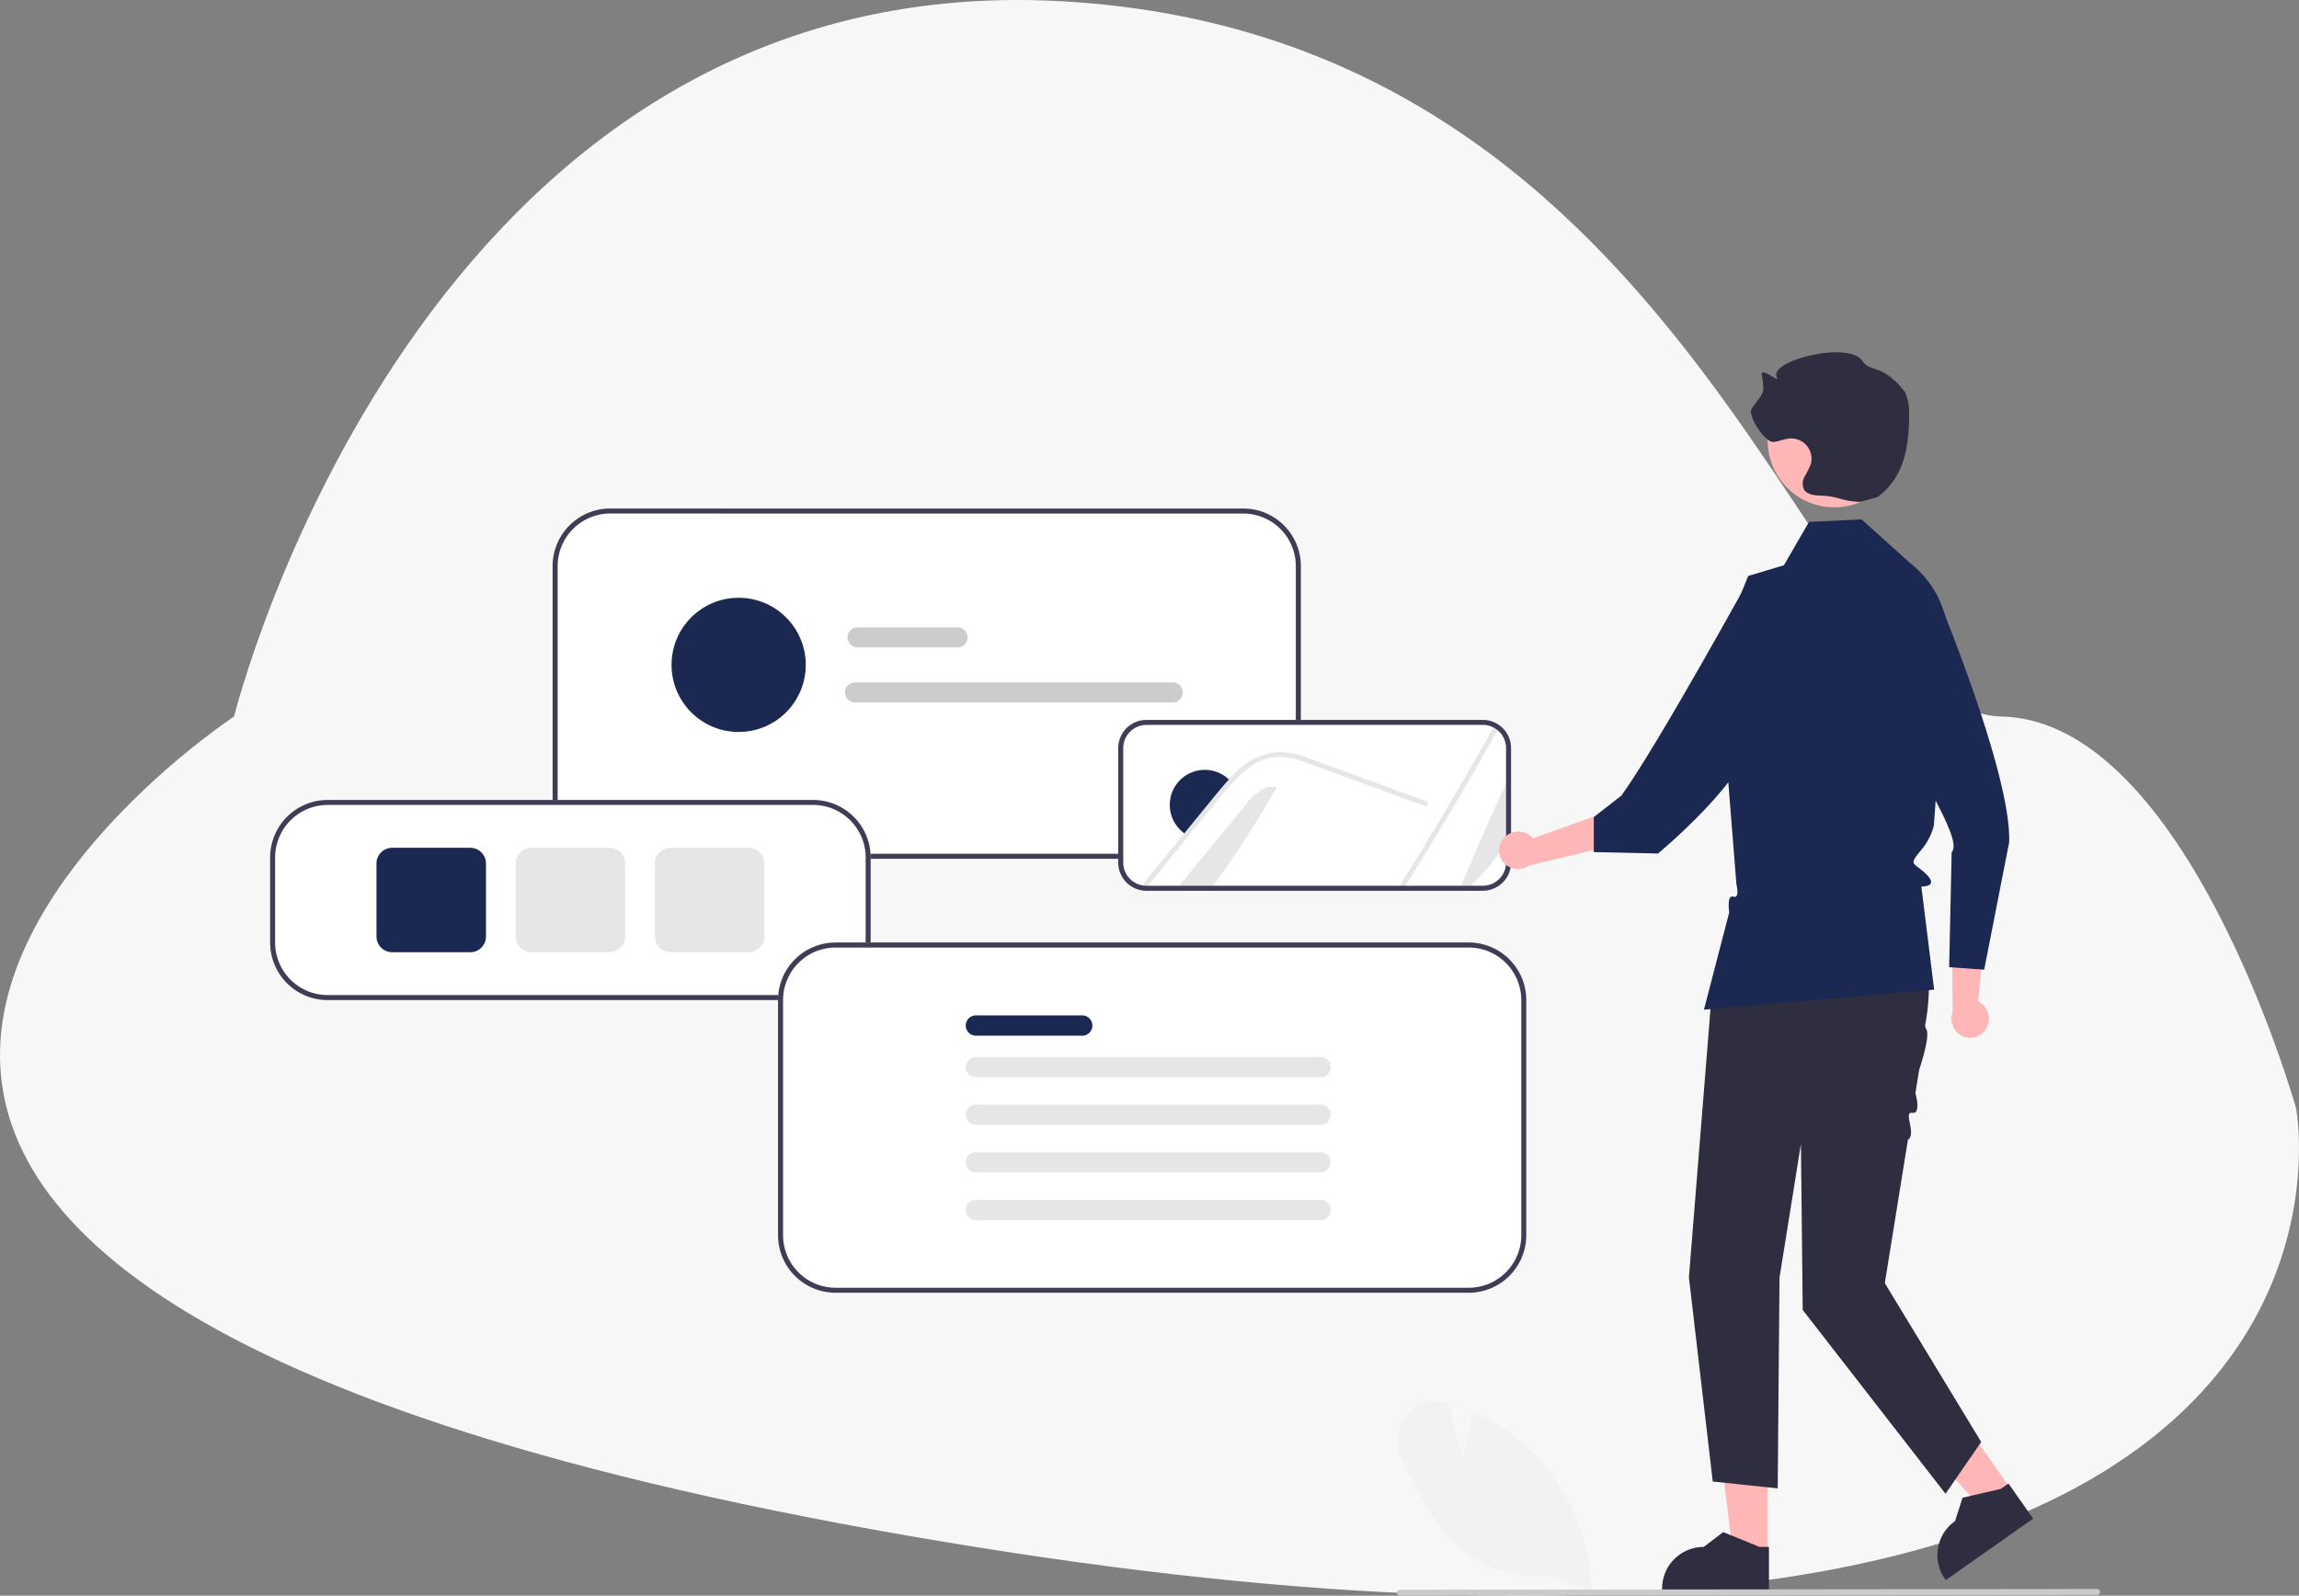
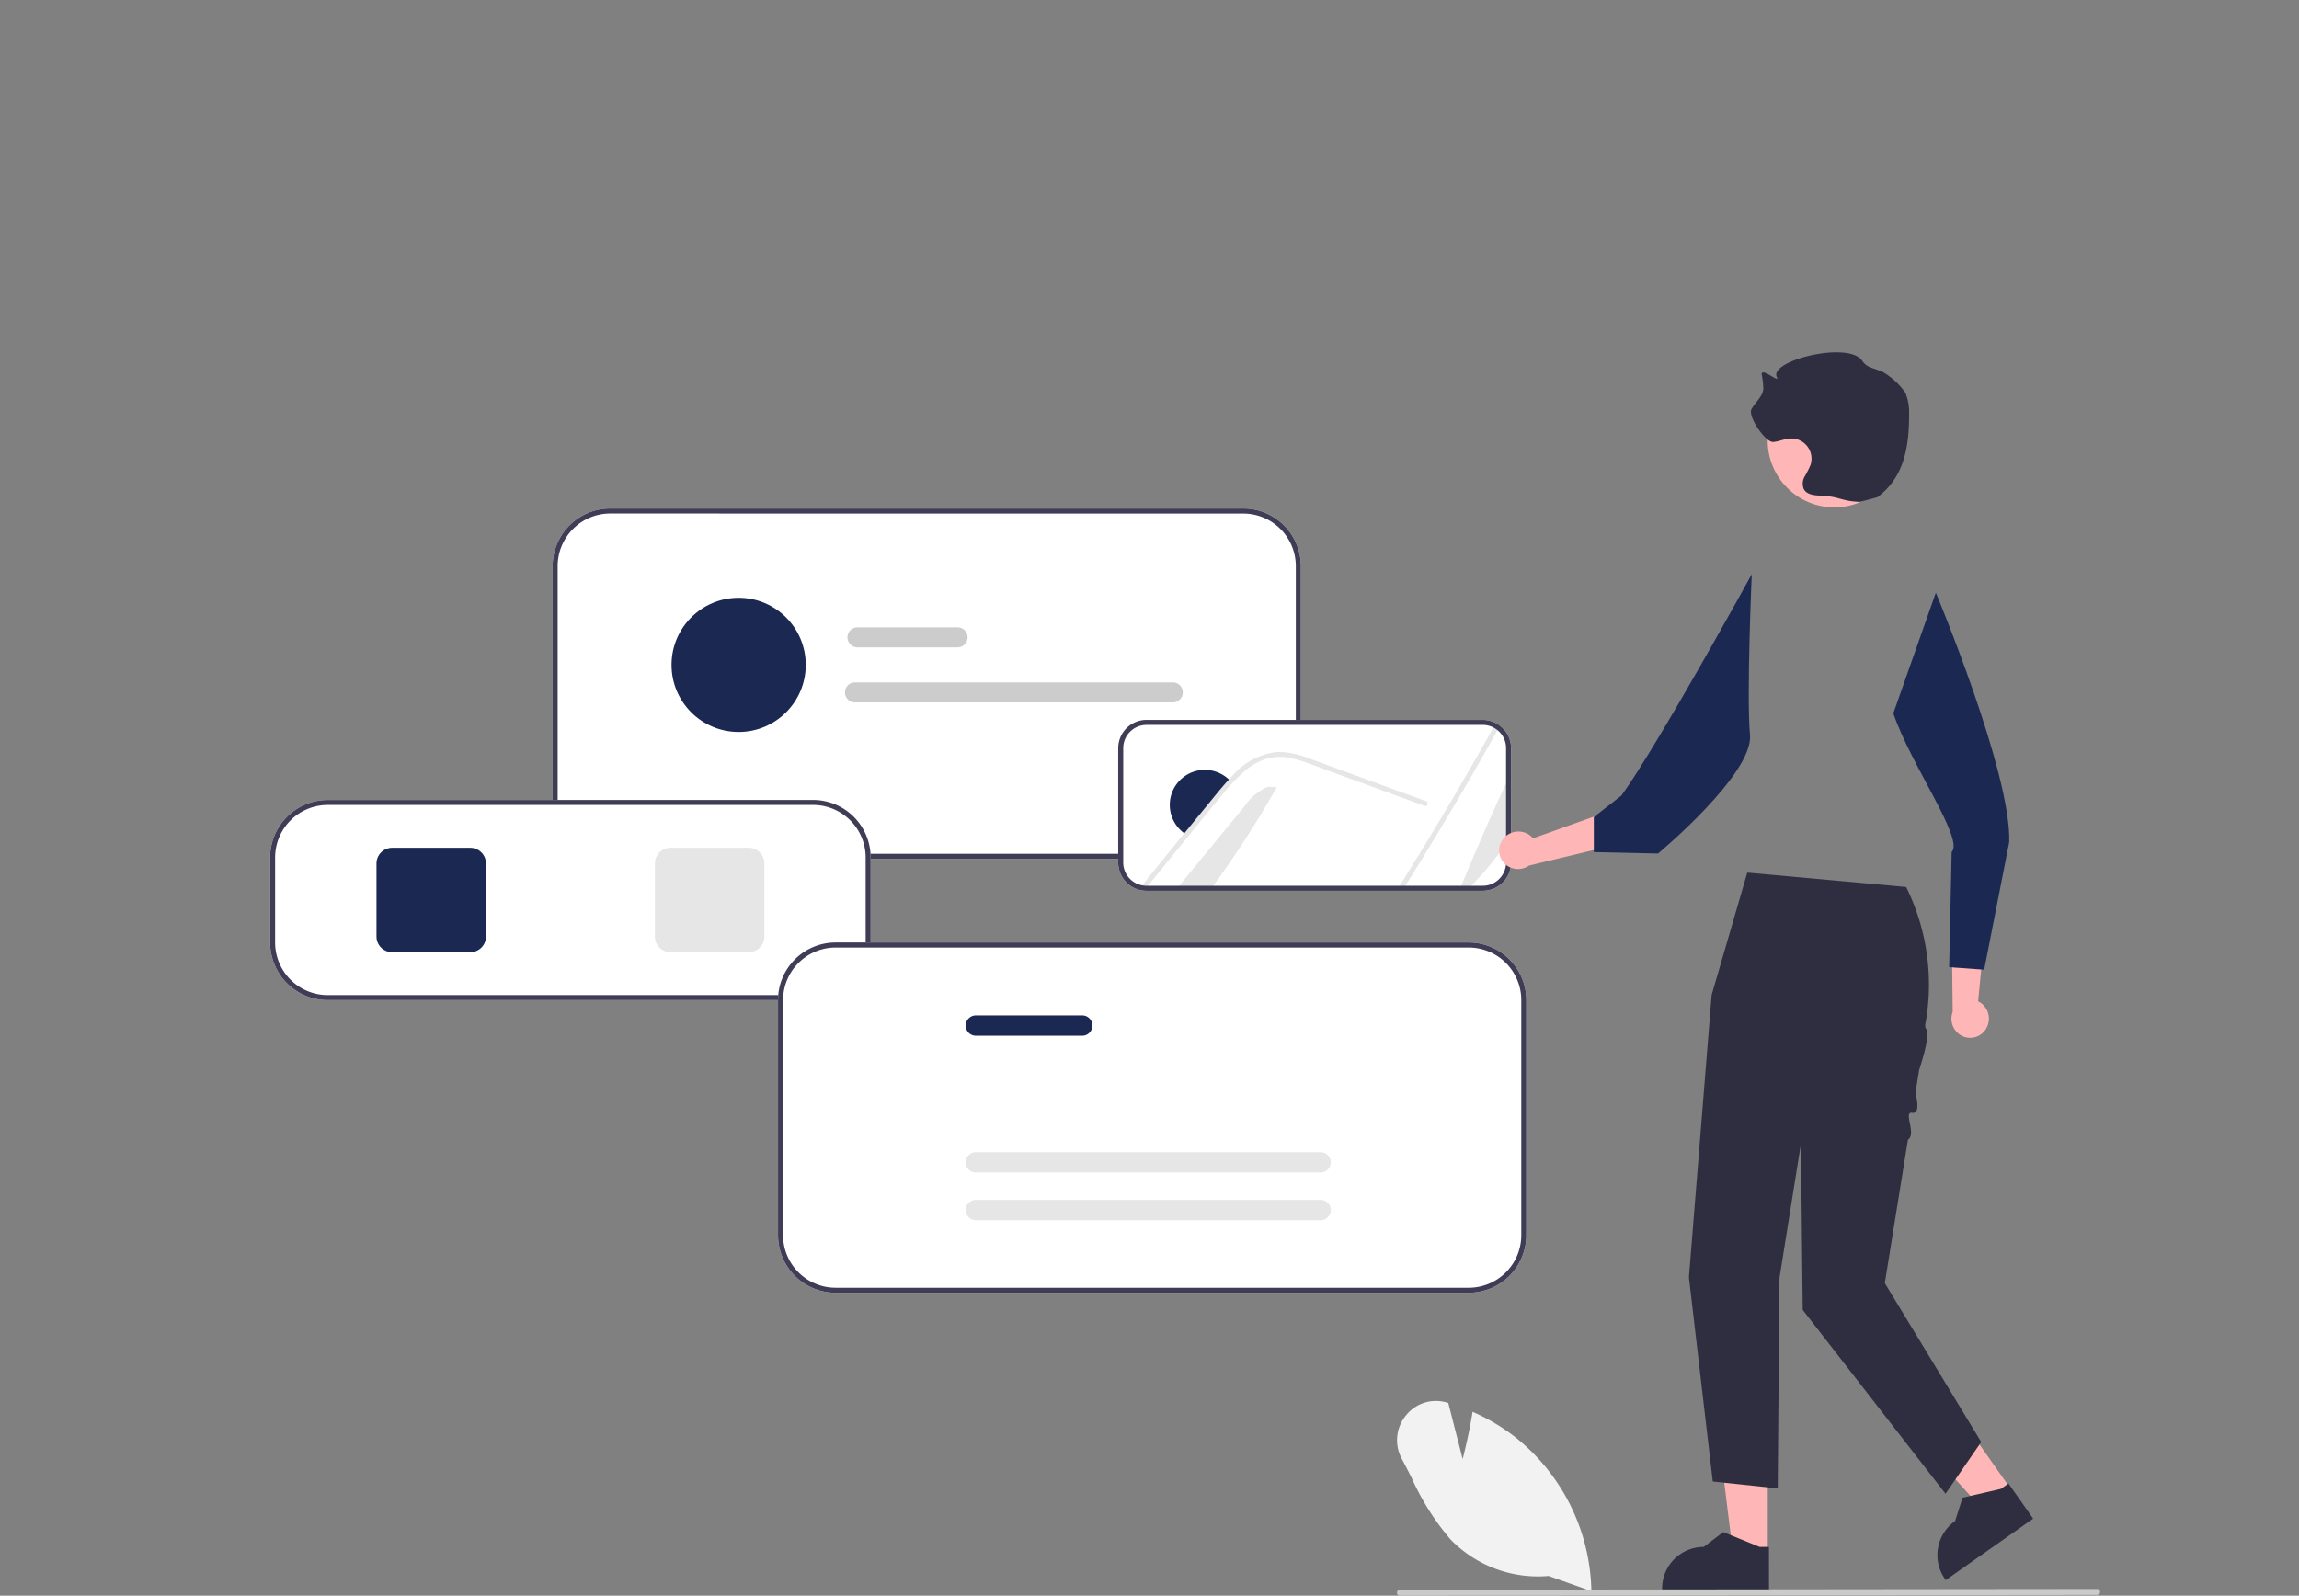
<svg xmlns="http://www.w3.org/2000/svg" width="267.447" height="185.683" viewBox="0 0 267.447 185.683">
  <rect x="0" y="0" width="267.447" height="185.683" fill="#808080" stroke="none" />
  <g id="グループ_328" data-name="グループ 328" transform="translate(-494.08 -3826.299)">
-     <path id="パス_2" data-name="パス 2" d="M-3820.327,5080.159s21.542-87.342,96.2-83.234,87.722,82.82,109.364,83.234,34.311,45.576,34.311,45.576,15.43,80.407-161.351,49.771S-3820.327,5080.159-3820.327,5080.159Z" transform="translate(4341.637 -1170.485)" fill="#f7f7f7" />
    <g id="undraw_my_personal_files_re_3q0p" transform="translate(525.509 3882.24)">
      <path id="パス_542" data-name="パス 542" d="M427.543,189.875H353.9a6.7,6.7,0,0,1-6.7-6.695V155.818a6.7,6.7,0,0,1,6.7-6.7h73.645a6.7,6.7,0,0,1,6.7,6.7V183.18A6.7,6.7,0,0,1,427.543,189.875Z" transform="translate(-314.342 -145.887)" fill="#fff" />
      <path id="パス_543" data-name="パス 543" d="M427.543,189.875H353.9a6.7,6.7,0,0,1-6.7-6.695V155.818a6.7,6.7,0,0,1,6.7-6.7h73.645a6.7,6.7,0,0,1,6.7,6.7V183.18A6.7,6.7,0,0,1,427.543,189.875ZM353.9,149.7a6.12,6.12,0,0,0-6.113,6.113V183.18a6.12,6.12,0,0,0,6.113,6.113h73.645a6.12,6.12,0,0,0,6.113-6.113V155.818a6.12,6.12,0,0,0-6.113-6.113Z" transform="translate(-314.342 -145.887)" fill="#3f3d56" />
      <path id="パス_544" data-name="パス 544" d="M615.641,253.49H576.47a3.233,3.233,0,0,1-.733-.093,3.274,3.274,0,0,1-2.509-3.193V236.889a3.289,3.289,0,0,1,3.286-3.283h39.128a3.244,3.244,0,0,1,1.514.371,3.15,3.15,0,0,1,.525.343,3.25,3.25,0,0,1,1.247,2.57V250.2A3.29,3.29,0,0,1,615.641,253.49Z" transform="translate(-474.573 -205.778)" fill="#fff" />
      <path id="パス_545" data-name="パス 545" d="M709.917,269.645q2.668-6.484,5.621-12.84v7.184a34.9,34.9,0,0,1-4.634,5.656Z" transform="translate(-571.474 -222.225)" fill="#e6e6e6" />
      <path id="パス_546" data-name="パス 546" d="M696.783,236.077q-5.279,9.47-11.047,18.653h-.669q5.864-9.326,11.239-18.964A2.862,2.862,0,0,1,696.783,236.077Z" transform="translate(-553.858 -207.31)" fill="#e6e6e6" />
      <path id="パス_547" data-name="パス 547" d="M608.368,260.409a118.678,118.678,0,0,1-7.6,11.76h-3.991q3.921-4.777,7.848-9.553a6.354,6.354,0,0,1,2.693-2.25Z" transform="translate(-491.268 -224.749)" fill="#e6e6e6" />
      <path id="パス_548" data-name="パス 548" d="M601.092,255.048c-.416.434-.815.885-1.191,1.353-.827,1-1.642,2-2.46,3-.509.623-1.019,1.246-1.522,1.869a3.731,3.731,0,0,1-.454-.343,4.073,4.073,0,1,1,5.205-6.265A3.753,3.753,0,0,1,601.092,255.048Z" transform="translate(-489.295 -220.04)" fill="#1b2952" />
      <path id="パス_549" data-name="パス 549" d="M615.16,252.688l-7.65-2.8-3.8-1.388c-1.237-.451-2.471-.966-3.749-1.292a5.911,5.911,0,0,0-3.394.044,7.8,7.8,0,0,0-2.646,1.642q-.506.467-.981.963c-.416.434-.815.885-1.191,1.354-.827,1-1.642,2-2.46,3q-.764.934-1.522,1.869-2.524,3.087-5.018,6.188a2.912,2.912,0,0,1-.664-.084q2.6-3.231,5.228-6.448c.2-.25.408-.5.611-.754q1.279-1.567,2.562-3.132c.661-.806,1.316-1.618,2.032-2.378.064-.07.128-.137.2-.207a8.015,8.015,0,0,1,5.437-2.864,10.548,10.548,0,0,1,3.7.812c1.278.463,2.553.934,3.831,1.4l7.7,2.818,1.927.7C615.652,252.263,615.507,252.816,615.16,252.688Z" transform="translate(-480.854 -214.851)" fill="#e6e6e6" />
      <path id="パス_550" data-name="パス 550" d="M615.641,253.49H576.47a3.233,3.233,0,0,1-.733-.093,3.274,3.274,0,0,1-2.509-3.193V236.889a3.289,3.289,0,0,1,3.286-3.283h39.128a3.244,3.244,0,0,1,1.514.371,3.15,3.15,0,0,1,.525.343,3.25,3.25,0,0,1,1.247,2.57V250.2A3.29,3.29,0,0,1,615.641,253.49Zm-39.128-19.3a2.706,2.706,0,0,0-2.7,2.7V250.2a2.7,2.7,0,0,0,2.065,2.628,2.661,2.661,0,0,0,.6.076h39.168a2.707,2.707,0,0,0,2.7-2.7V236.889a2.674,2.674,0,0,0-1.027-2.114,2.575,2.575,0,0,0-.431-.282,2.668,2.668,0,0,0-1.246-.305Z" transform="translate(-474.573 -205.778)" fill="#3f3d56" />
      <path id="パス_551" data-name="パス 551" d="M297.476,288.9H241a6.7,6.7,0,0,1-6.695-6.695v-9.9A6.7,6.7,0,0,1,241,265.611h56.471a6.7,6.7,0,0,1,6.695,6.695v9.9A6.7,6.7,0,0,1,297.476,288.9Z" transform="translate(-234.31 -228.467)" fill="#fff" />
      <path id="パス_552" data-name="パス 552" d="M297.476,288.9H241a6.7,6.7,0,0,1-6.695-6.695v-9.9A6.7,6.7,0,0,1,241,265.611h56.471a6.7,6.7,0,0,1,6.695,6.695v9.9A6.7,6.7,0,0,1,297.476,288.9ZM241,266.193a6.12,6.12,0,0,0-6.113,6.113v9.9A6.12,6.12,0,0,0,241,288.316h56.471a6.12,6.12,0,0,0,6.113-6.113v-9.9a6.12,6.12,0,0,0-6.113-6.113Z" transform="translate(-234.31 -228.467)" fill="#3f3d56" />
      <path id="パス_553" data-name="パス 553" d="M287.705,296.888h-9.078a1.833,1.833,0,0,1-1.83-1.83v-8.493a1.832,1.832,0,0,1,1.83-1.83h9.078a1.832,1.832,0,0,1,1.83,1.83v8.493A1.832,1.832,0,0,1,287.705,296.888Z" transform="translate(-264.429 -242.025)" fill="#1b2952" />
-       <path id="パス_554" data-name="パス 554" d="M343.337,296.888h-9.078a1.832,1.832,0,0,1-1.83-1.83v-8.493a1.832,1.832,0,0,1,1.83-1.83h9.078a1.832,1.832,0,0,1,1.83,1.83v8.493A1.832,1.832,0,0,1,343.337,296.888Z" transform="translate(-303.867 -242.025)" fill="#e6e6e6" />
      <path id="パス_555" data-name="パス 555" d="M398.968,296.888h-9.078a1.832,1.832,0,0,1-1.83-1.83v-8.493a1.832,1.832,0,0,1,1.83-1.83h9.078a1.832,1.832,0,0,1,1.83,1.83v8.493A1.832,1.832,0,0,1,398.968,296.888Z" transform="translate(-343.305 -242.025)" fill="#e6e6e6" />
      <path id="パス_556" data-name="パス 556" d="M477.846,198.94H466.2a1.164,1.164,0,0,1,0-2.329h11.644a1.164,1.164,0,0,1,0,2.329Z" transform="translate(-397.876 -179.552)" fill="#ccc" />
      <path id="パス_557" data-name="パス 557" d="M502.17,220.94H465.2a1.164,1.164,0,1,1,0-2.329H502.17a1.164,1.164,0,0,1,0,2.329Z" transform="translate(-397.167 -195.148)" fill="#ccc" />
      <circle id="楕円形_147" data-name="楕円形 147" cx="7.807" cy="7.807" r="7.807" transform="translate(46.692 13.618)" fill="#1b2952" />
      <path id="パス_558" data-name="パス 558" d="M517.65,363.363H444a6.7,6.7,0,0,1-6.7-6.7V329.306a6.7,6.7,0,0,1,6.7-6.7H517.65a6.7,6.7,0,0,1,6.695,6.7v27.362A6.7,6.7,0,0,1,517.65,363.363Z" transform="translate(-378.219 -268.876)" fill="#fff" />
      <path id="パス_559" data-name="パス 559" d="M517.65,363.363H444a6.7,6.7,0,0,1-6.7-6.7V329.306a6.7,6.7,0,0,1,6.7-6.7H517.65a6.7,6.7,0,0,1,6.695,6.7v27.362A6.7,6.7,0,0,1,517.65,363.363ZM444,323.193a6.12,6.12,0,0,0-6.113,6.113v27.362A6.12,6.12,0,0,0,444,362.781H517.65a6.12,6.12,0,0,0,6.113-6.113V329.306a6.12,6.12,0,0,0-6.113-6.113Z" transform="translate(-378.219 -268.876)" fill="#3f3d56" />
      <path id="パス_560" data-name="パス 560" d="M525.845,354.1h-12.37a1.181,1.181,0,1,1,0-2.363h12.37a1.181,1.181,0,0,1,0,2.363Z" transform="translate(-431.376 -289.524)" fill="#1b2952" />
-       <path id="パス_561" data-name="パス 561" d="M553.575,370.7h-40.1a1.181,1.181,0,1,1,0-2.363h40.1a1.181,1.181,0,1,1,0,2.363Z" transform="translate(-431.376 -301.291)" fill="#e6e6e6" />
-       <path id="パス_562" data-name="パス 562" d="M553.575,389.751h-40.1a1.181,1.181,0,1,1,0-2.363h40.1a1.181,1.181,0,0,1,0,2.363Z" transform="translate(-431.376 -314.798)" fill="#e6e6e6" />
      <path id="パス_563" data-name="パス 563" d="M553.575,408.8h-40.1a1.181,1.181,0,1,1,0-2.363h40.1a1.181,1.181,0,1,1,0,2.363Z" transform="translate(-431.376 -328.304)" fill="#e6e6e6" />
      <path id="パス_564" data-name="パス 564" d="M553.575,427.857h-40.1a1.181,1.181,0,1,1,0-2.363h40.1a1.181,1.181,0,0,1,0,2.363Z" transform="translate(-431.376 -341.811)" fill="#e6e6e6" />
      <path id="パス_565" data-name="パス 565" d="M583.979,546.945h-4.042l-1.923-15.592h5.966Z" transform="translate(-409.762 -422.104)" fill="#ffb6b6" />
      <path id="パス_566" data-name="パス 566" d="M803.033,732.165H790.6v-.157a4.838,4.838,0,0,1,4.838-4.838h0l2.27-1.723,4.236,1.723h1.085Z" transform="translate(-628.673 -603.107)" fill="#2f2e41" />
      <path id="パス_567" data-name="パス 567" d="M662.115,528.311l-3.306,2.325-10.542-11.648,4.88-3.432Z" transform="translate(-459.565 -410.906)" fill="#ffb6b6" />
      <path id="パス_568" data-name="パス 568" d="M911.754,710.113l-10.168,7.15-.09-.129a4.839,4.839,0,0,1,1.175-6.741h0l.867-2.715,4.456-1.028.888-.624Z" transform="translate(-706.662 -589.34)" fill="#2f2e41" />
      <path id="パス_569" data-name="パス 569" d="M826.586,463.476l.336.717a25.62,25.62,0,0,1,1.914,15.125.857.857,0,0,0,.034.609c.532.624-.3,3.336-.781,4.85l-.431,2.677s.715,2.486-.371,2.3.531,2.469-.5,3.134l-2.688,16.685,11.214,18.483-4.153,6.022-16.613-21.39-.208-19.313-2.492,15.575-.208,24.505-7.556-.8L801.31,508.9l2.641-32.856L808.1,461.8Z" transform="translate(-636.264 -416.203)" fill="#2f2e41" />
      <path id="パス_570" data-name="パス 570" d="M726.009,441.618a2.254,2.254,0,0,1,3.137-.216,2.168,2.168,0,0,1,.249.257l7.405-2.648,2.666,3.285-10.536,2.531a2.248,2.248,0,0,1-2.741-.13,2.151,2.151,0,0,1-.218-3.035Z" transform="translate(-582.482 -400.05)" fill="#ffb6b6" />
-       <path id="パス_571" data-name="パス 571" d="M825.648,320.611l-6.113.291-2.923,5.05-4.154,1.246-3.53,8.722,2.165,27.19s.434,1.645-.365,1.4-.473,1.821-.473,1.821l-2.945,11.329,26.78-2.329-1.487-12s2.067.067.614-1.387-2.161-.991-.764-2.709a7.19,7.19,0,0,0,1.6-2.965l.623-8.514,1.027-11.983a11.514,11.514,0,0,0-4.35-10.03h0Z" transform="translate(-640.517 -316.114)" fill="#1b2952" />
      <path id="パス_572" data-name="パス 572" d="M910.2,493.14a2.254,2.254,0,0,0-.558-3.094,2.16,2.16,0,0,0-.31-.178l.757-7.828-3.837-1.782.122,10.835a2.248,2.248,0,0,0,.8,2.626,2.151,2.151,0,0,0,3-.531Z" transform="translate(-710.643 -429.29)" fill="#ffb6b6" />
      <path id="パス_573" data-name="パス 573" d="M887.938,349.91s8.8,20.969,8.537,29.022l-2.911,14.845-4.075-.291.291-13.39c1.487-1.52-4.736-10.106-6.787-16.149Z" transform="translate(-694.169 -336.884)" fill="#1b2952" />
      <path id="パス_574" data-name="パス 574" d="M781.682,342.526s-10.928,19.9-15.16,25.751l-3.213,2.509v4.075l7.47.165s11.11-9.241,10.695-13.81S781.682,342.526,781.682,342.526Z" transform="translate(-609.325 -331.65)" fill="#1b2952" />
      <circle id="楕円形_148" data-name="楕円形 148" cx="7.752" cy="7.752" r="7.752" transform="translate(174.209 -12.41)" fill="#ffb6b6" />
      <path id="パス_575" data-name="パス 575" d="M838.793,271.211c-2.225-.073-2.427-.661-4.651-.734-.708-.023-1.544-.12-1.887-.741a1.635,1.635,0,0,1,.083-1.455,13.269,13.269,0,0,0,.685-1.348,2.354,2.354,0,0,0-2.333-3.1c-.677.029-1.313.348-1.988.406-.926.08-2.973-2.977-2.547-3.8.415-.8,1.25-1.41,1.381-2.305a8.9,8.9,0,0,0-.189-1.758c-.049-.876,2.171,1.1,1.765.322-1-1.907,8.4-4.271,9.949-1.882.578.893,1.609.832,2.528,1.368a8.215,8.215,0,0,1,2.468,2.319,5.882,5.882,0,0,1,.44,2.434c.014,3.876-.577,7.441-3.7,9.731" transform="translate(-653.837 -268.752)" fill="#2f2e41" />
      <path id="パス_576" data-name="パス 576" d="M702.3,693.384a14.17,14.17,0,0,1-11.428-4.263,29.523,29.523,0,0,1-4.508-7.144c-.37-.733-.754-1.49-1.143-2.216a4.522,4.522,0,0,1,.469-5.045,4.446,4.446,0,0,1,4.746-1.516l.186.054,1.672,6.524c.249-.973.785-3.166,1.123-5.314l.028-.18.167.074A22.746,22.746,0,0,1,698.5,677.3a23.441,23.441,0,0,1,8.765,17.652l0,.2Z" transform="translate(-553.57 -565.941)" fill="#f2f2f2" />
      <path id="パス_577" data-name="パス 577" d="M766.046,748.882l-81.14.089a.347.347,0,0,1,0-.693l81.14-.089a.347.347,0,0,1,0,.693Z" transform="translate(-553.498 -619.23)" fill="#cacaca" />
    </g>
  </g>
</svg>